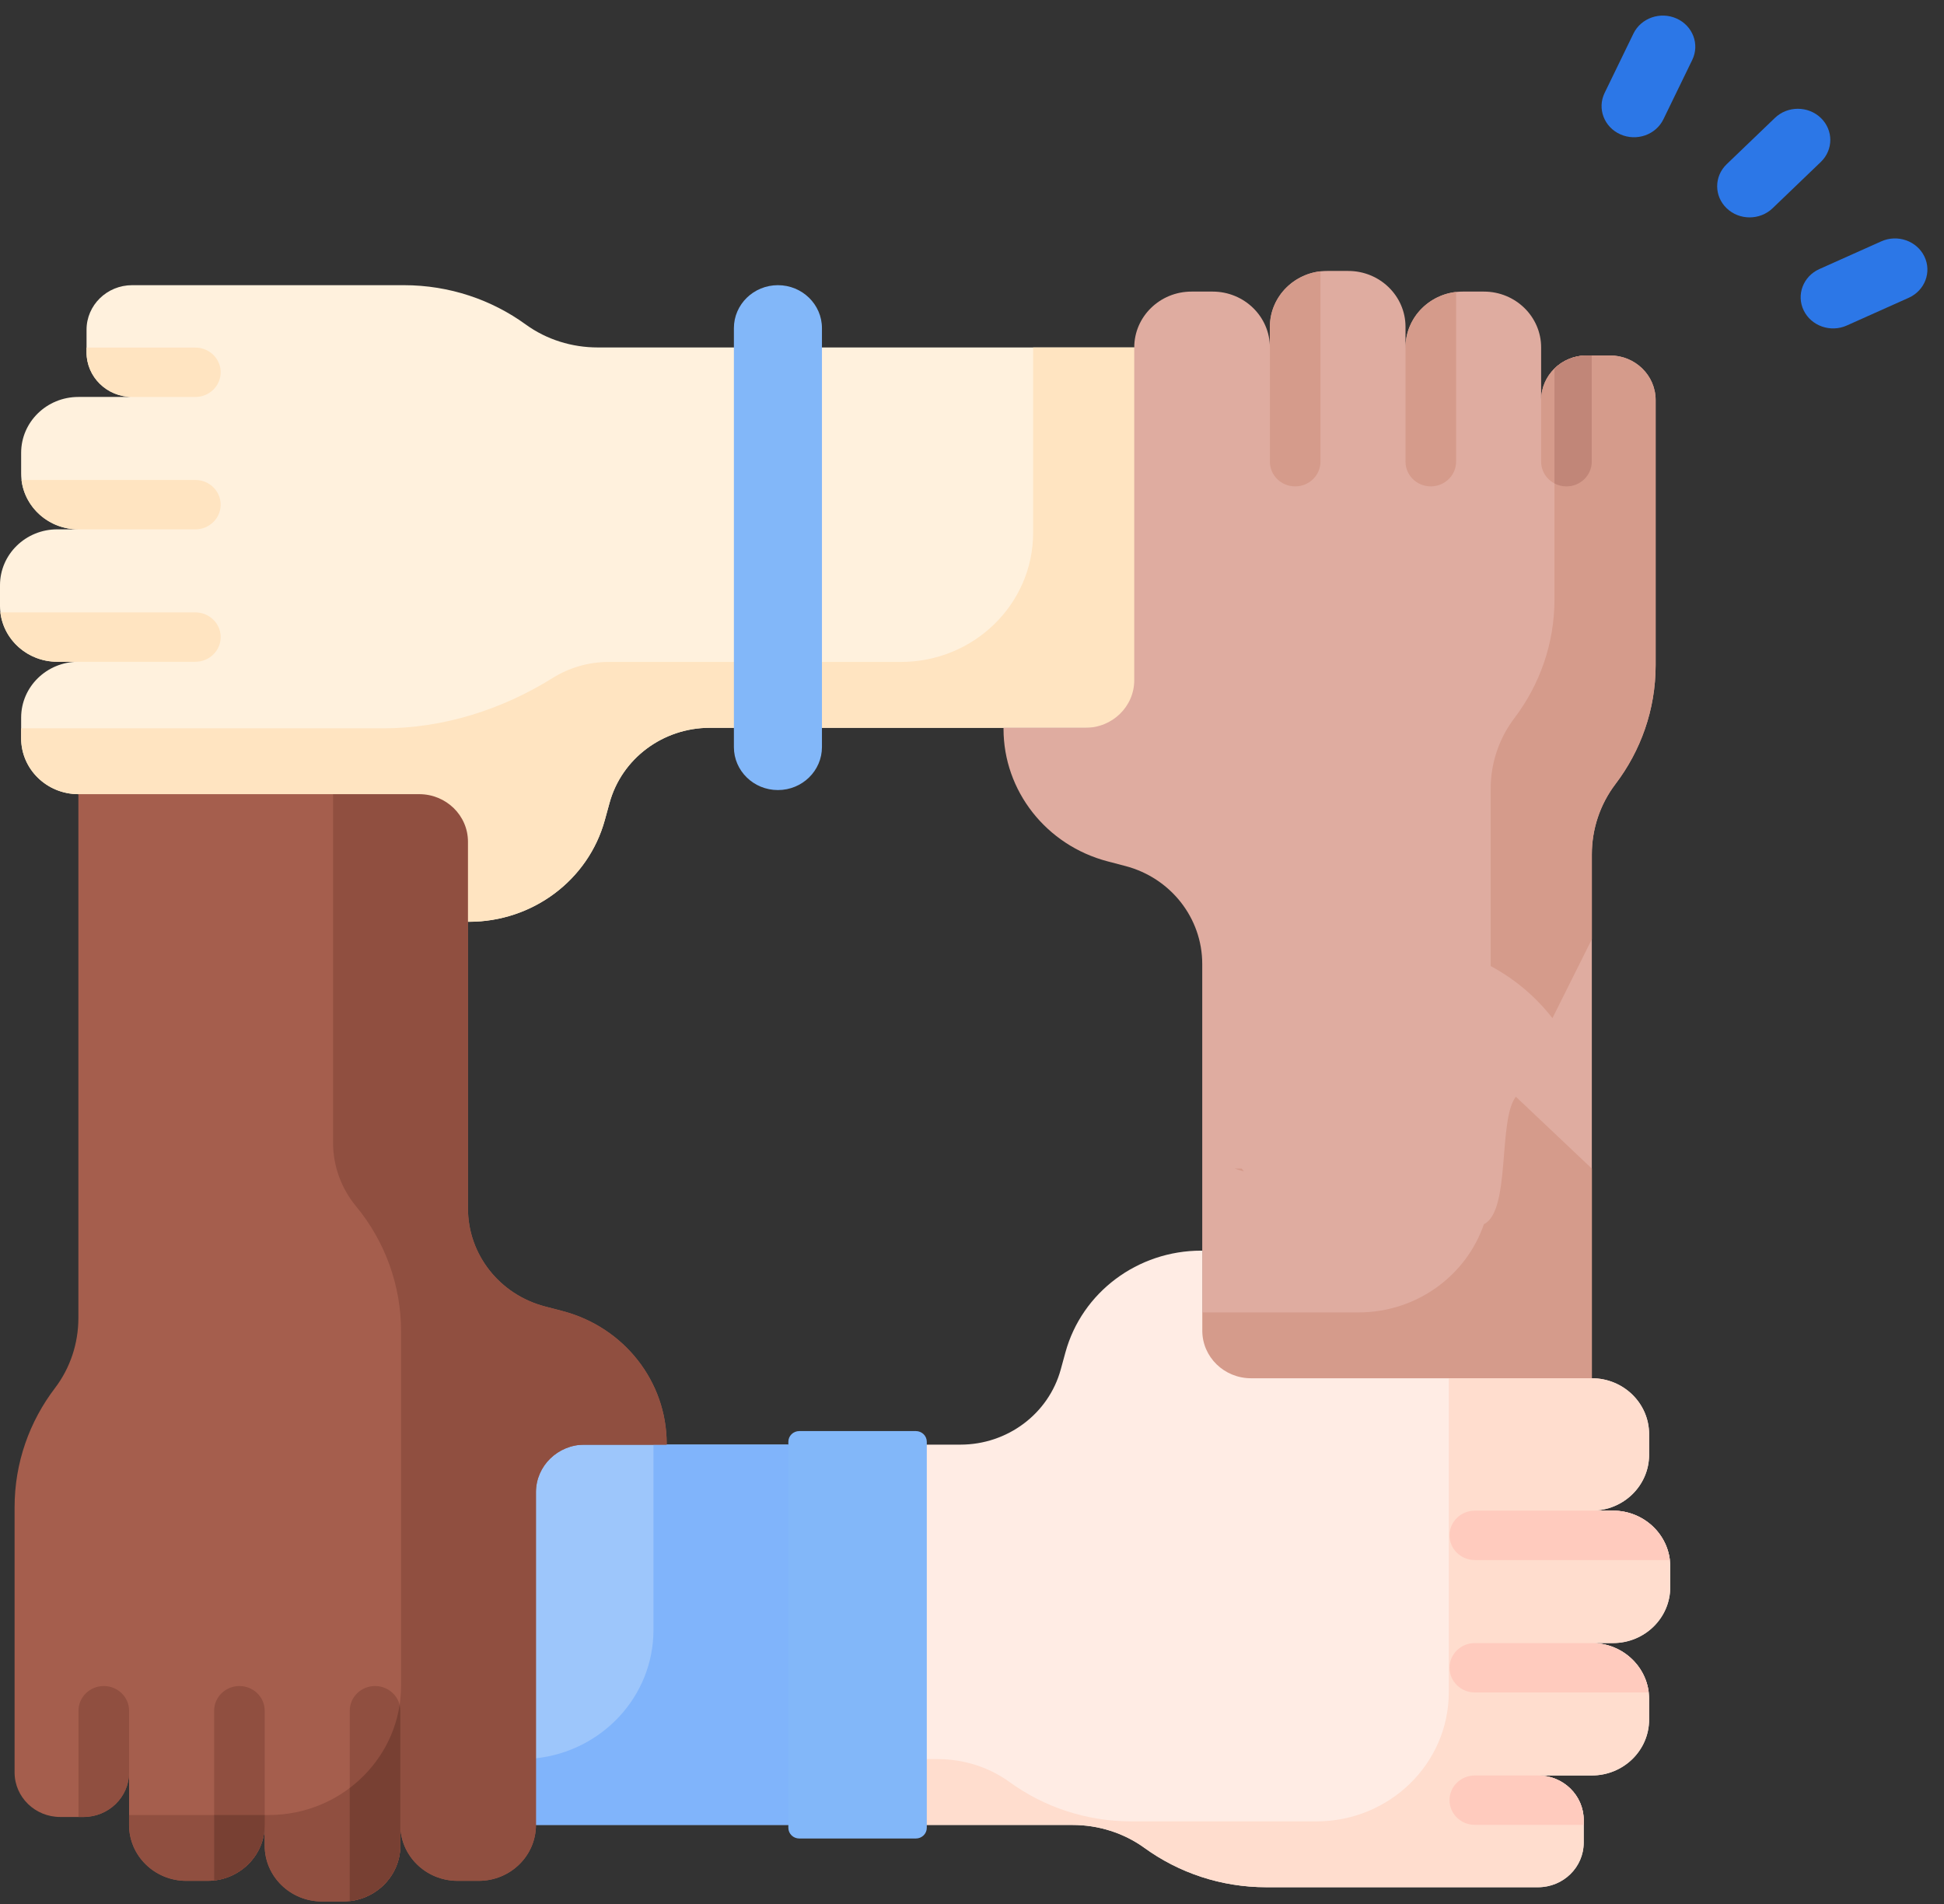
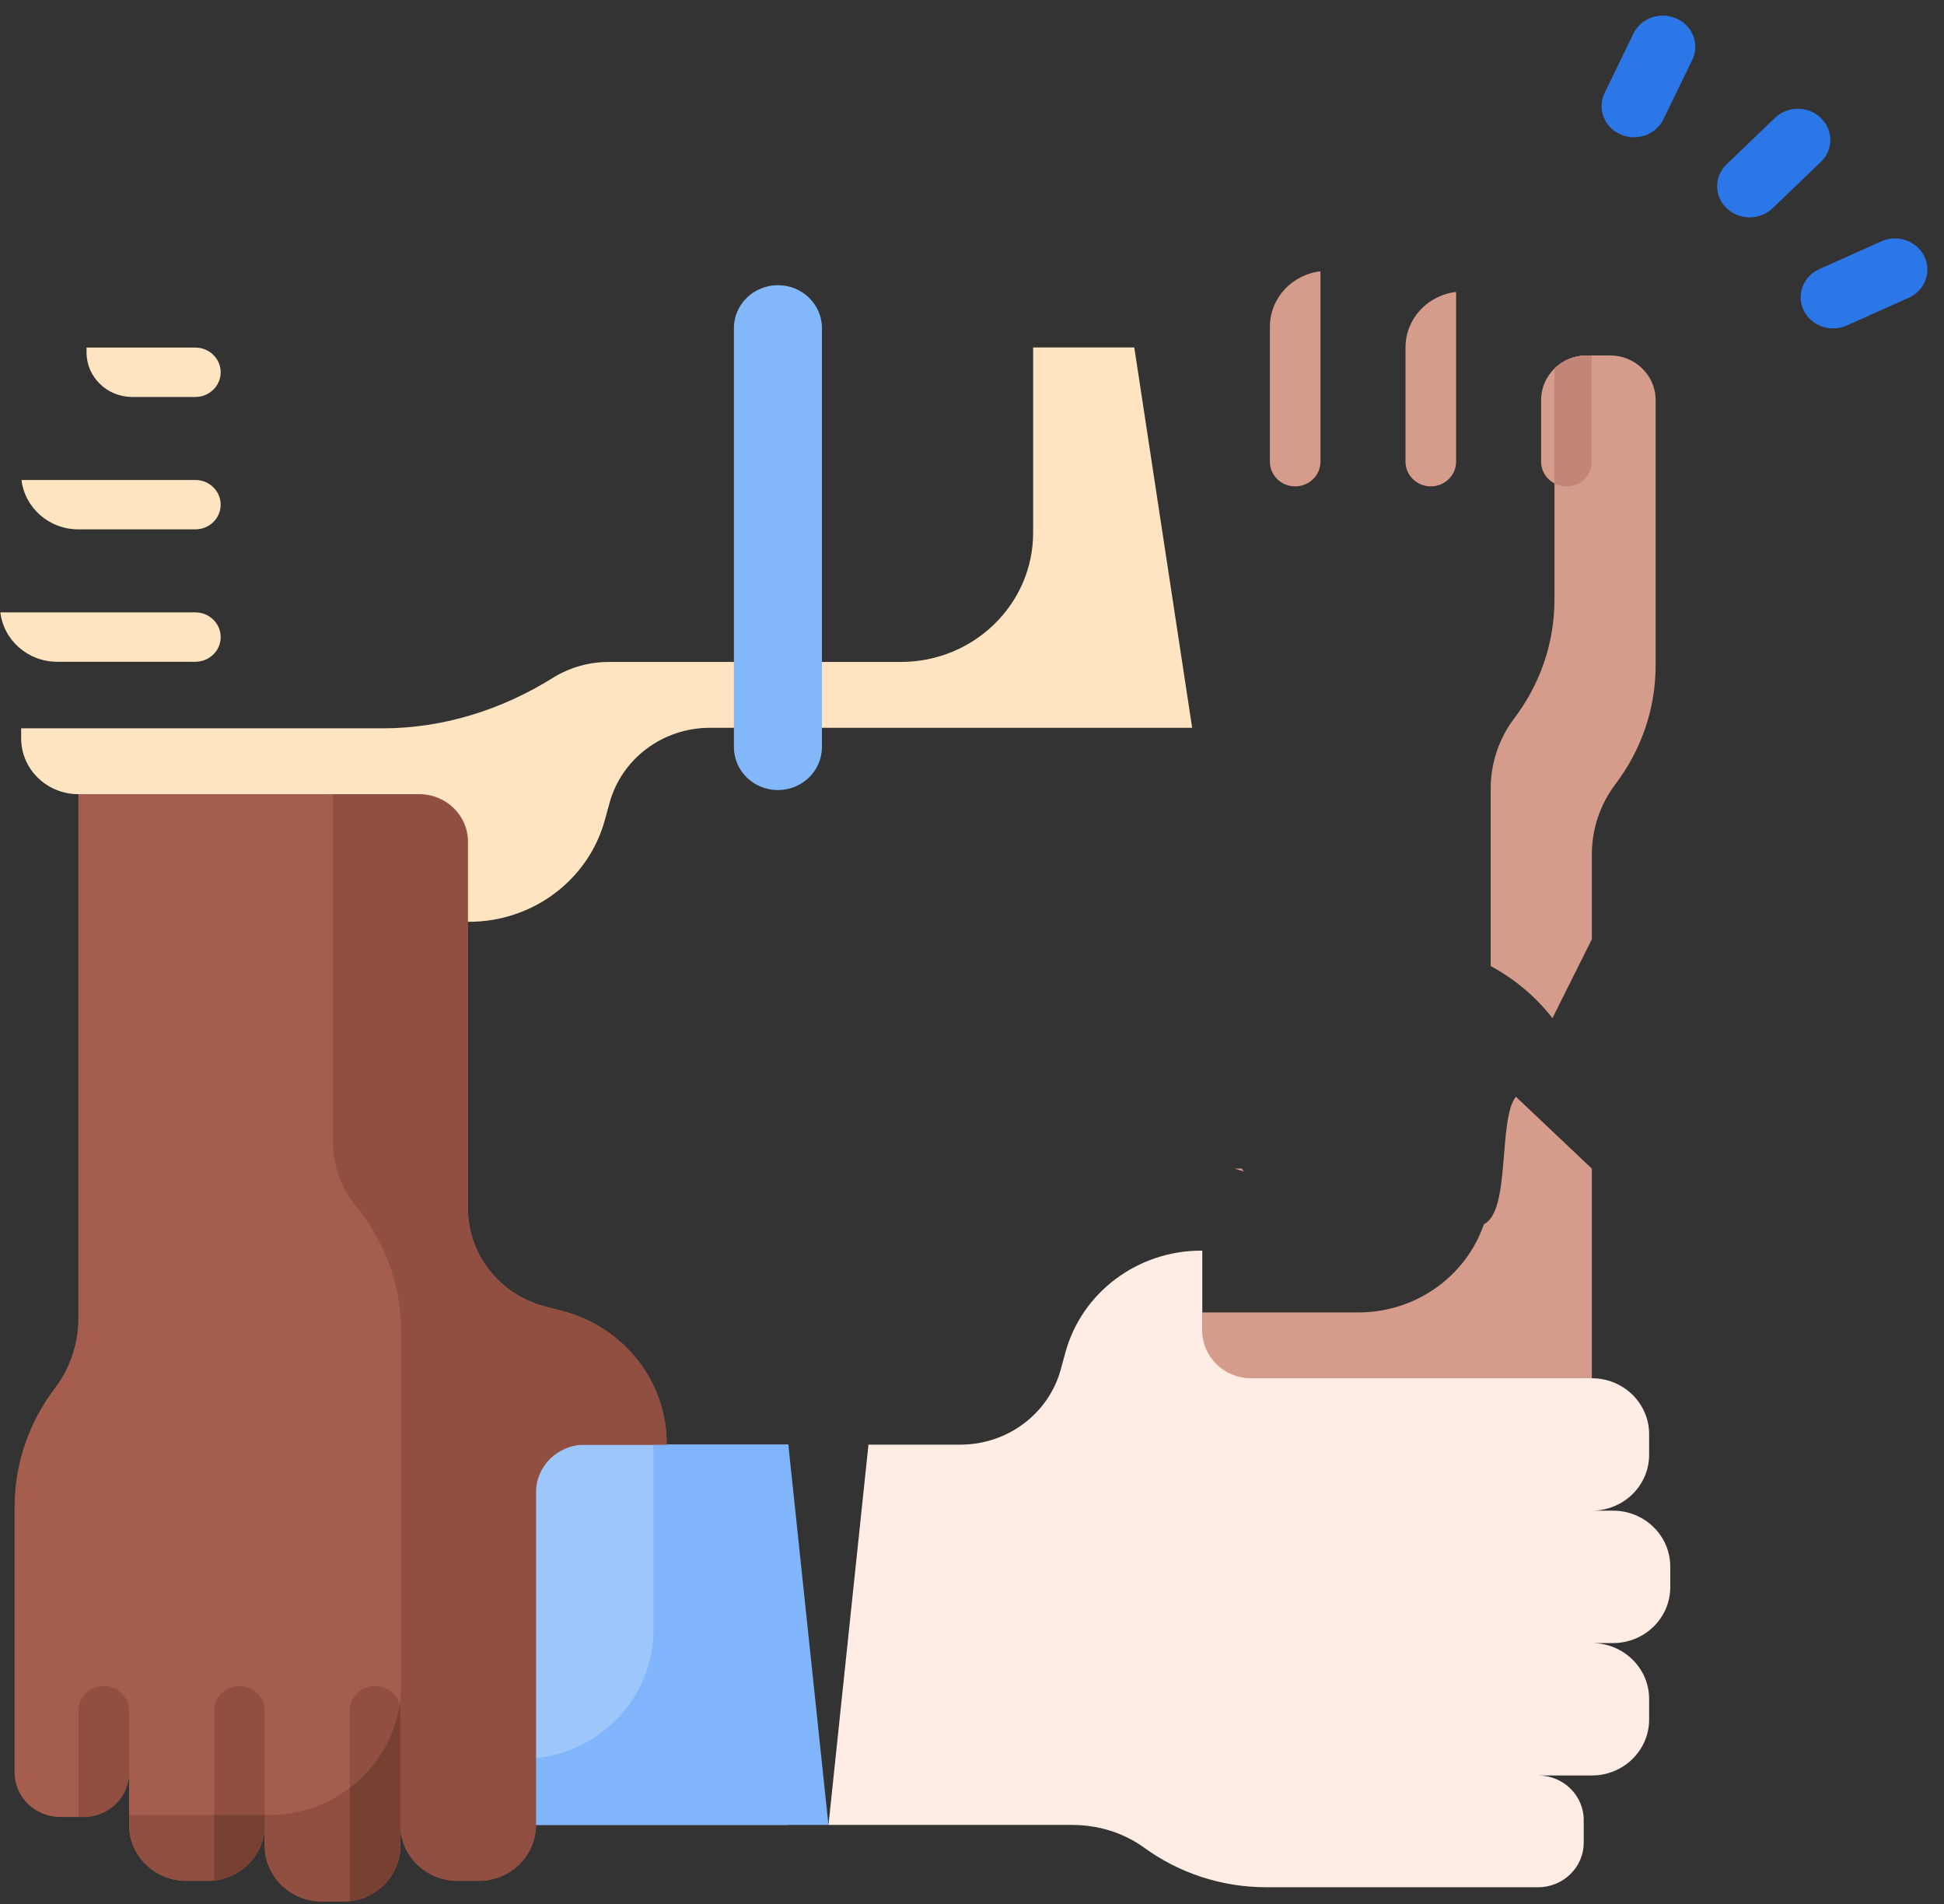
<svg xmlns="http://www.w3.org/2000/svg" width="145" height="142" viewBox="0 0 145 142" fill="none">
  <rect x="0" y="0" width="145" height="142" fill="#333333" stroke="none" />
-   <path d="M52.946 54.272H84.604L85.704 25.91H44.585C42.657 25.91 40.768 25.325 39.221 24.202C36.679 22.358 33.532 21.266 30.122 21.266H9.859C7.979 21.266 6.455 22.753 6.455 24.588V26.278C6.455 28.113 7.979 29.601 9.859 29.601H5.846C3.488 29.601 1.577 31.466 1.577 33.768V35.307C1.577 37.608 3.488 39.474 5.846 39.474H4.27C1.912 39.474 0 41.34 0 43.641V45.18C0 47.482 1.912 49.347 4.27 49.347H5.846C3.488 49.347 1.577 51.213 1.577 53.515V55.053C1.577 57.355 3.488 59.221 5.846 59.221H31.269C33.277 59.221 34.905 60.81 34.905 62.77V68.736L34.979 68.738C39.727 68.74 43.884 65.628 45.113 61.152L45.464 59.875C46.371 56.57 49.44 54.272 52.946 54.272Z" fill="#FFF1DD" />
  <path d="M77.06 25.91V39.728C77.06 45.049 72.64 49.362 67.189 49.362H61.309L59.202 54.272H88.921L84.605 25.91H77.06V25.91Z" fill="#FFE4C1" />
  <path d="M14.573 39.475H5.829C3.646 39.467 1.85 37.861 1.604 35.793H14.573C15.615 35.793 16.459 36.618 16.459 37.634C16.46 38.651 15.615 39.475 14.573 39.475ZM16.46 47.508C16.46 46.491 15.615 45.667 14.573 45.667H0.028C0.274 47.74 2.079 49.349 4.269 49.349H14.573C15.615 49.349 16.46 48.525 16.46 47.508ZM16.46 27.761C16.46 26.744 15.615 25.92 14.573 25.92H6.455V26.28C6.455 28.107 7.965 29.589 9.834 29.602H14.573C15.615 29.602 16.46 28.778 16.46 27.761Z" fill="#FFE4C1" />
-   <path d="M89.673 71.88V107.15L118.732 103.852V63.72C118.732 61.838 119.332 59.995 120.482 58.484C122.372 56.004 123.491 52.932 123.491 49.605V29.828C123.491 27.993 121.967 26.506 120.087 26.506H118.355C116.475 26.506 114.951 27.993 114.951 29.828V25.911C114.951 23.61 113.039 21.744 110.681 21.744H109.104C106.746 21.744 104.835 23.61 104.835 25.911V24.372C104.835 22.071 102.923 20.205 100.565 20.205H98.988C96.63 20.205 94.719 22.071 94.719 24.372V25.911C94.719 23.61 92.807 21.744 90.449 21.744H88.872C86.514 21.744 84.602 23.61 84.602 25.911V50.723C84.602 52.684 82.974 54.272 80.966 54.272H74.853L74.851 54.344C74.849 58.978 78.037 63.036 82.623 64.235L83.932 64.578C87.318 65.463 89.673 68.458 89.673 71.88Z" fill="#DFACA0" />
  <path d="M113.065 81.783C111.717 83.521 112.698 90.308 110.682 91.29C109.373 95.113 105.675 97.869 101.318 97.869H89.675V102.779L118.734 106.408V87.145L113.065 81.783Z" fill="#D59B8B" />
  <path d="M120.088 26.506H118.355C117.414 26.506 116.562 26.879 115.946 27.481V44.695C115.946 48.011 114.835 51.073 112.958 53.549C111.804 55.071 111.188 56.917 111.188 58.811V72.041C112.99 73.007 114.56 74.336 115.794 75.926L118.733 70.041V63.721C118.733 61.827 119.349 59.981 120.504 58.458C122.381 55.983 123.492 52.921 123.492 49.605V29.828C123.491 27.993 121.968 26.506 120.088 26.506Z" fill="#D59B8B" />
  <path d="M104.835 34.429V25.894C104.843 23.764 106.489 22.011 108.608 21.771V34.429C108.608 35.446 107.763 36.27 106.721 36.27C105.68 36.27 104.835 35.446 104.835 34.429ZM96.605 36.27C97.647 36.27 98.491 35.446 98.491 34.429V20.232C96.367 20.473 94.719 22.234 94.719 24.372V34.429C94.719 35.446 95.563 36.27 96.605 36.27ZM116.838 36.27C117.88 36.27 118.724 35.446 118.724 34.429V26.505H118.355C116.483 26.505 114.964 27.979 114.951 29.803V34.429C114.951 35.446 115.796 36.27 116.838 36.27Z" fill="#D59B8B" />
  <path d="M115.947 27.481V36.052C116.212 36.192 116.516 36.271 116.839 36.271C117.881 36.271 118.725 35.447 118.725 34.43V26.506H118.356C117.415 26.506 116.563 26.879 115.947 27.481Z" fill="#C18678" />
  <path d="M58.801 107.727H37.258L39.976 136.088H58.801V107.727Z" fill="#9DC6FB" />
  <path d="M48.741 107.727V121.544C48.741 126.5 44.907 130.582 39.976 131.118L37.258 136.088H61.793L58.801 107.727H48.741Z" fill="#80B4FB" />
  <path d="M34.906 90.12V59.222L5.847 58.148V98.28C5.847 100.163 5.247 102.006 4.096 103.516C2.207 105.996 1.088 109.068 1.088 112.396V132.173C1.088 134.008 2.612 135.495 4.492 135.495H6.224C8.104 135.495 9.628 134.008 9.628 132.173V136.089C9.628 138.391 11.54 140.257 13.898 140.257H15.474C17.832 140.257 19.744 138.391 19.744 136.089V137.628C19.744 139.929 21.656 141.795 24.014 141.795H25.591C27.949 141.795 29.86 139.929 29.86 137.628V136.089C29.86 138.391 31.772 140.256 34.13 140.256H35.707C38.065 140.256 39.977 138.391 39.977 136.089V111.277C39.977 109.317 41.605 107.728 43.613 107.728H49.726L49.728 107.656C49.73 103.022 46.542 98.965 41.956 97.765L40.647 97.423C37.261 96.537 34.906 93.542 34.906 90.12Z" fill="#A55E4D" />
  <path d="M41.954 97.766L40.645 97.423C37.258 96.538 34.904 93.543 34.904 90.121V56.555L24.843 59.222V85.212C24.843 86.988 25.478 88.65 26.562 89.96C28.741 92.595 29.915 95.887 29.915 99.273V125.713C29.915 131.034 25.495 135.348 20.044 135.348H9.626V136.09C9.626 138.391 11.538 140.257 13.896 140.257H15.472C17.83 140.257 19.742 138.391 19.742 136.09V137.628C19.742 139.93 21.654 141.796 24.012 141.796H25.588C27.947 141.796 29.858 139.93 29.858 137.628V136.089C29.858 138.391 31.77 140.257 34.128 140.257H35.705C38.063 140.257 39.974 138.391 39.974 136.089V111.277C39.974 109.317 41.602 107.728 43.611 107.728H49.724L49.726 107.656C49.729 103.022 46.541 98.965 41.954 97.766Z" fill="#904F40" />
  <path d="M19.744 127.571V136.106C19.736 138.236 18.09 139.989 15.972 140.229V127.571C15.972 126.555 16.816 125.73 17.858 125.73C18.9 125.73 19.744 126.555 19.744 127.571ZM27.974 125.73C26.932 125.73 26.088 126.555 26.088 127.571V141.768C28.212 141.528 29.861 139.766 29.861 137.629V127.571C29.861 126.555 29.016 125.73 27.974 125.73ZM7.742 125.73C6.7 125.73 5.855 126.555 5.855 127.571V135.495H6.225C8.096 135.495 9.615 134.021 9.628 132.197V127.571C9.628 126.555 8.784 125.73 7.742 125.73Z" fill="#904F40" />
  <path d="M71.637 107.728H64.778L61.796 136.089H79.997C81.926 136.089 83.814 136.674 85.362 137.798C87.903 139.641 91.05 140.734 94.46 140.734H114.723C116.603 140.734 118.127 139.246 118.127 137.412V135.721C118.127 133.886 116.603 132.399 114.723 132.399H118.736C121.094 132.399 123.006 130.533 123.006 128.232V126.693C123.006 124.391 121.094 122.526 118.736 122.526H120.313C122.671 122.526 124.582 120.66 124.582 118.358V116.82C124.582 114.518 122.671 112.652 120.313 112.652H118.736C121.094 112.652 123.006 110.787 123.006 108.485V106.946C123.006 104.645 121.094 102.779 118.736 102.779H93.314C91.305 102.779 89.677 101.19 89.677 99.23V93.263L89.603 93.262C84.856 93.259 80.698 96.371 79.469 100.847L79.119 102.125C78.212 105.43 75.143 107.728 71.637 107.728Z" fill="#FFECE4" />
-   <path d="M120.309 112.651H118.732C121.09 112.651 123.002 110.785 123.002 108.483V106.945C123.002 104.643 121.09 102.777 118.732 102.777H108.063V126.189C108.063 131.51 103.643 135.823 98.192 135.823H84.396C80.986 135.823 77.839 134.731 75.298 132.887C73.75 131.764 71.862 131.178 69.933 131.178H69.127L65.626 136.088H79.993C81.934 136.088 83.826 136.69 85.385 137.816C87.922 139.648 91.059 140.732 94.456 140.732H114.719C116.599 140.732 118.123 139.245 118.123 137.41V135.72C118.123 133.885 116.599 132.398 114.719 132.398H118.732C121.09 132.398 123.002 130.532 123.002 128.231V126.692C123.002 124.39 121.091 122.524 118.732 122.524H120.309C122.667 122.524 124.579 120.659 124.579 118.357V116.818C124.579 114.517 122.667 112.651 120.309 112.651Z" fill="#FFDDCE" />
-   <path d="M110.005 122.526H118.749C120.932 122.534 122.728 124.141 122.974 126.208H110.005C108.963 126.208 108.118 125.384 108.118 124.367C108.118 123.351 108.963 122.526 110.005 122.526ZM108.118 114.494C108.118 115.511 108.963 116.335 110.004 116.335H124.55C124.304 114.261 122.499 112.652 120.309 112.652H110.004C108.963 112.653 108.118 113.477 108.118 114.494ZM108.118 134.241C108.118 135.258 108.963 136.082 110.004 136.082H118.123V135.722C118.123 133.895 116.613 132.413 114.744 132.4H110.004C108.963 132.4 108.118 133.224 108.118 134.241Z" fill="#FFCBBE" />
  <path d="M29.859 137.628V127.571C29.859 127.423 29.841 127.279 29.807 127.141C29.425 129.651 28.051 131.845 26.086 133.331V141.767C28.21 141.527 29.859 139.765 29.859 137.628Z" fill="#784033" />
  <path d="M19.746 136.106V135.348H15.973V140.229C18.092 139.989 19.738 138.236 19.746 136.106Z" fill="#784033" />
  <path d="M92.779 87.352C92.724 87.283 92.669 87.214 92.615 87.144H92.081C92.311 87.219 92.544 87.288 92.779 87.352Z" fill="#D59B8B" />
  <path d="M45.401 49.364C43.883 49.364 42.447 49.795 41.233 50.552C37.426 52.925 33.063 54.313 28.546 54.313H1.577V55.055C1.577 57.357 3.489 59.222 5.847 59.222H31.27C33.278 59.222 34.906 60.811 34.906 62.771V68.738L34.98 68.74C39.728 68.742 43.885 65.63 45.114 61.154L45.465 59.876C46.372 56.571 49.441 54.273 52.947 54.273H54.742L57.071 49.363H45.401V49.364Z" fill="#FFE4C1" />
-   <path d="M59.618 137.1H68.312C68.763 137.1 69.128 136.743 69.128 136.303V107.514C69.128 107.074 68.763 106.717 68.312 106.717H59.618C59.167 106.717 58.802 107.074 58.802 107.514V136.303C58.802 136.743 59.167 137.1 59.618 137.1Z" fill="#82B7F9" />
  <path d="M58.024 58.916C56.21 58.916 54.74 57.481 54.74 55.711V24.471C54.74 22.701 56.21 21.266 58.024 21.266C59.837 21.266 61.308 22.701 61.308 24.471V55.711C61.307 57.481 59.837 58.916 58.024 58.916Z" fill="#82B7F9" />
  <path d="M132.213 15.531L135.811 12.078C136.756 11.171 136.756 9.7 135.811 8.793C134.865 7.885 133.333 7.885 132.388 8.793L128.79 12.246C127.845 13.153 127.845 14.624 128.79 15.531C129.735 16.438 131.268 16.438 132.213 15.531Z" fill="#2C77E7" />
  <path d="M137.752 24.273L142.364 22.209C143.575 21.667 144.1 20.285 143.535 19.122C142.97 17.959 141.53 17.456 140.319 17.999L135.707 20.063C134.495 20.605 133.971 21.987 134.536 23.15C135.101 24.312 136.541 24.815 137.752 24.273Z" fill="#2C77E7" />
  <path d="M119.686 6.93L121.836 2.504C122.401 1.341 123.841 0.838 125.052 1.38C126.264 1.922 126.788 3.304 126.223 4.467L124.072 8.893C123.508 10.056 122.068 10.559 120.856 10.017C119.645 9.475 119.121 8.093 119.686 6.93Z" fill="#2C77E7" />
</svg>